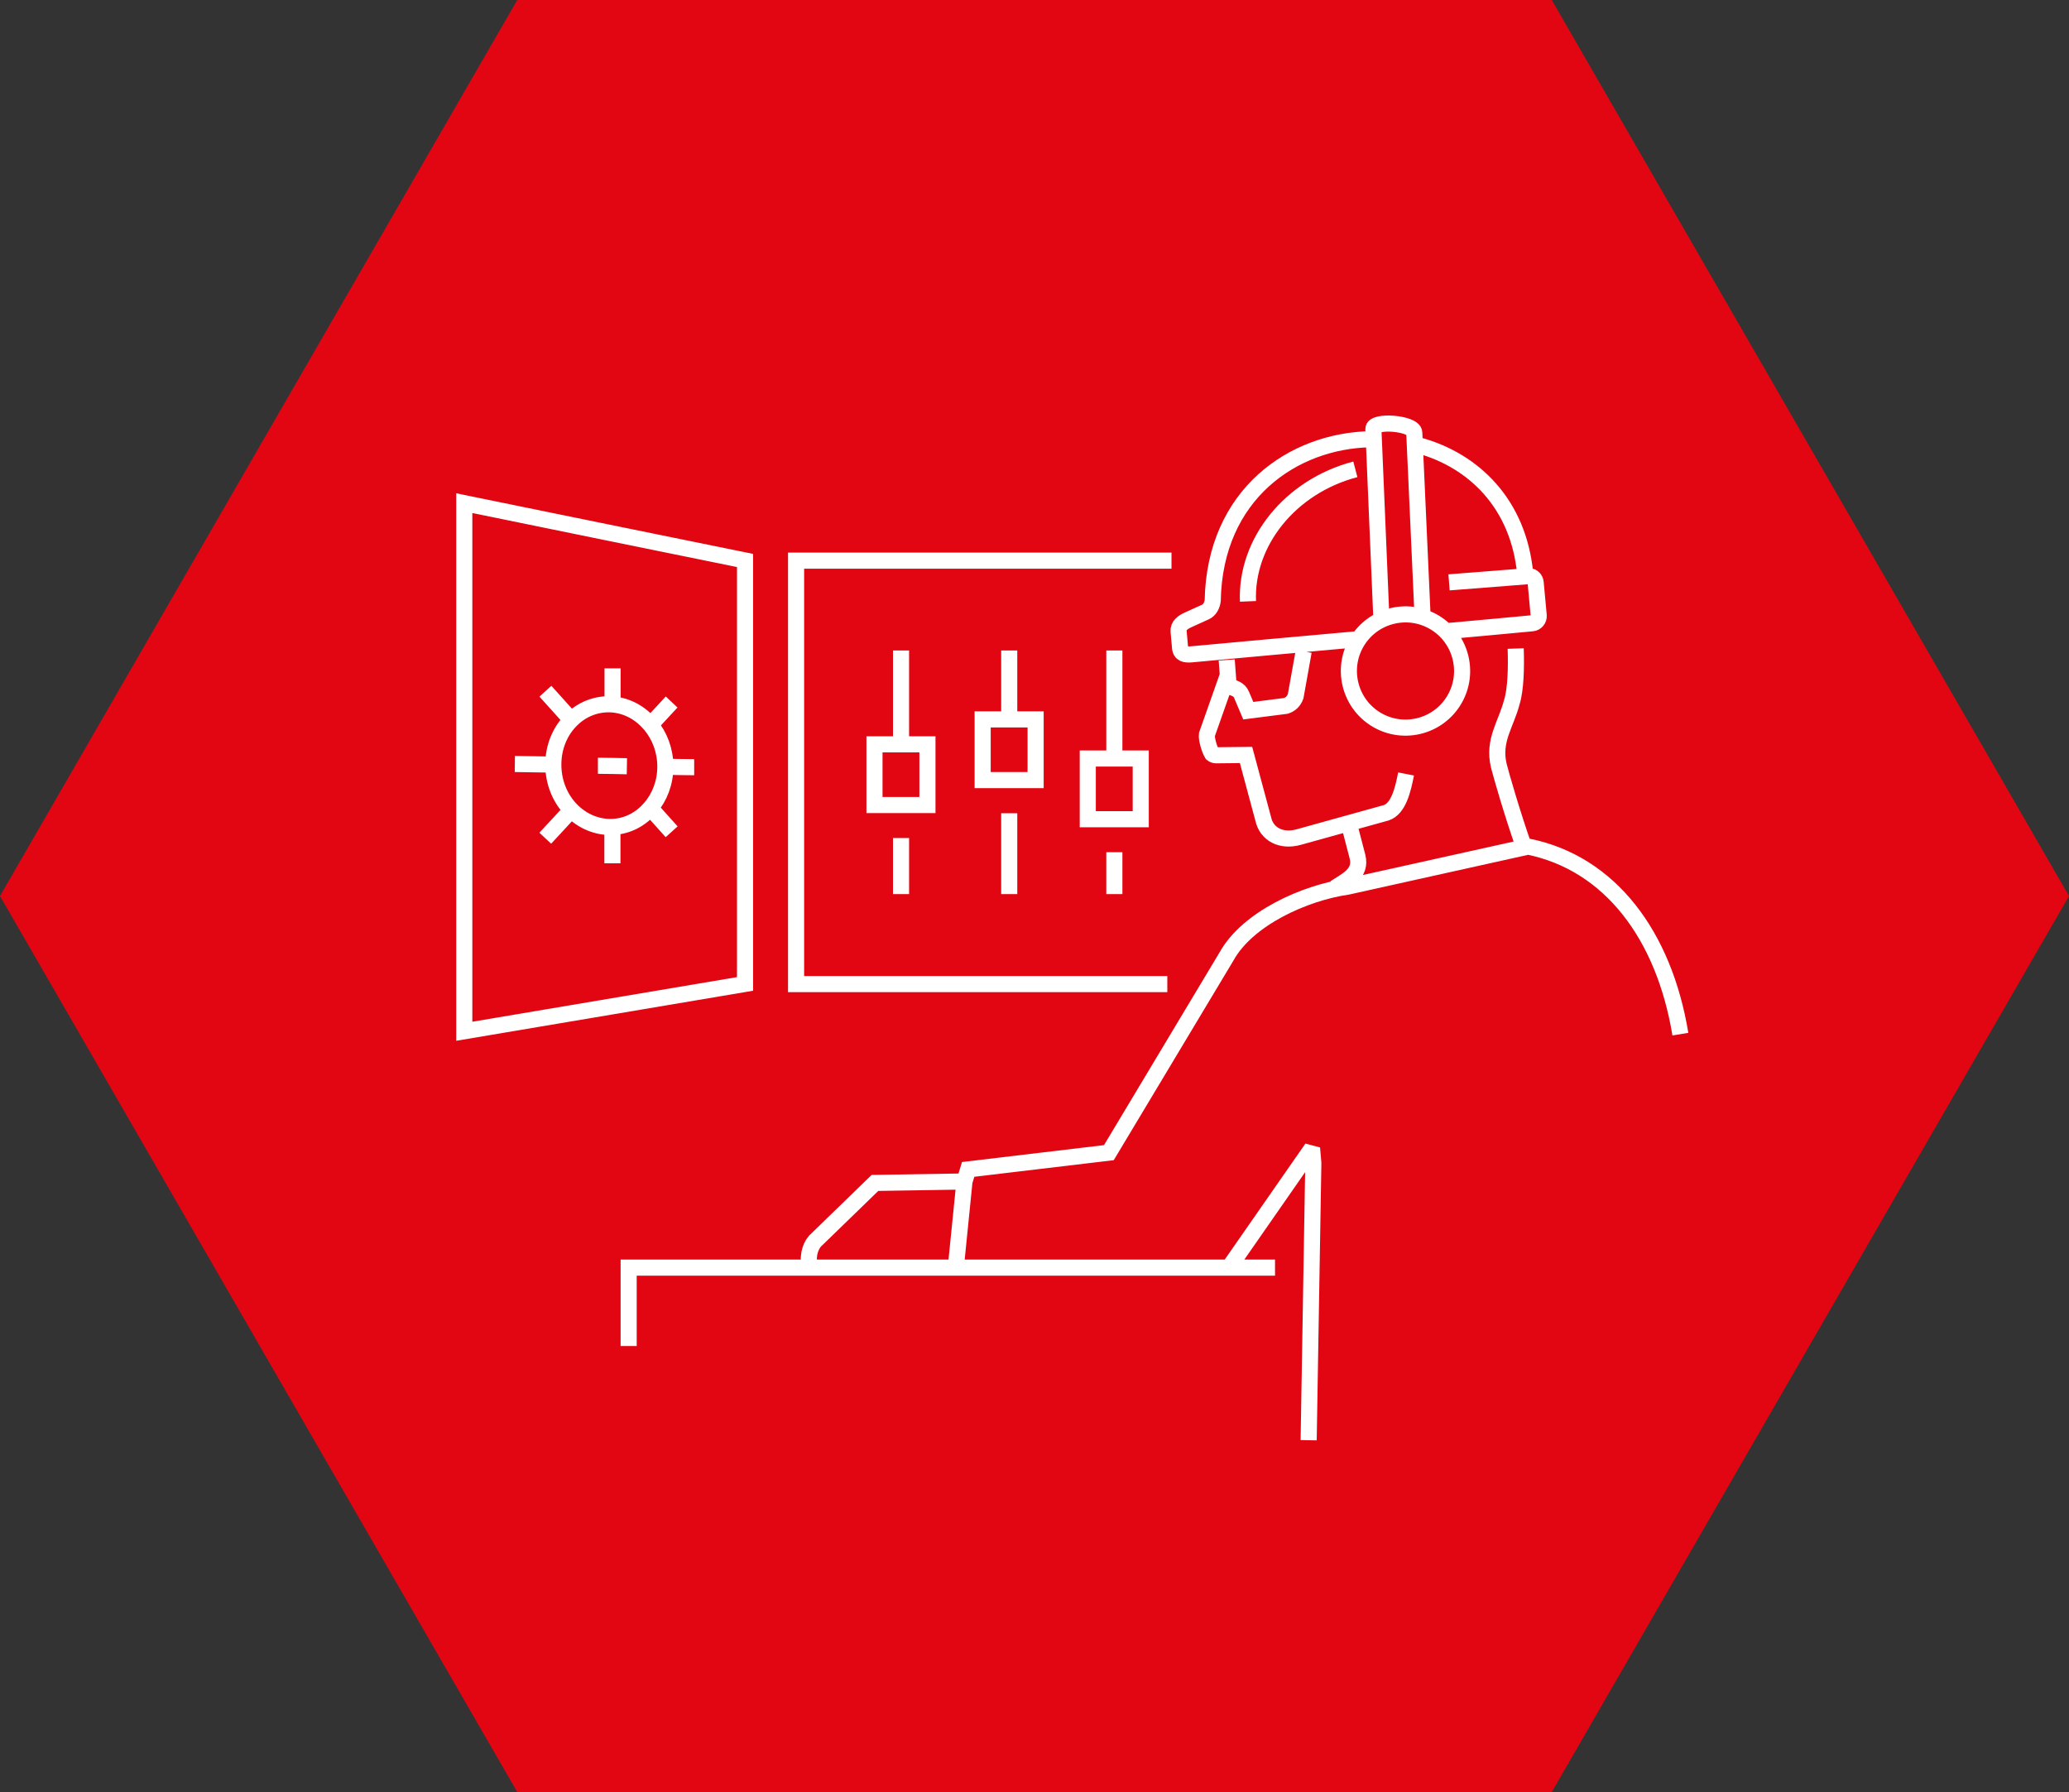
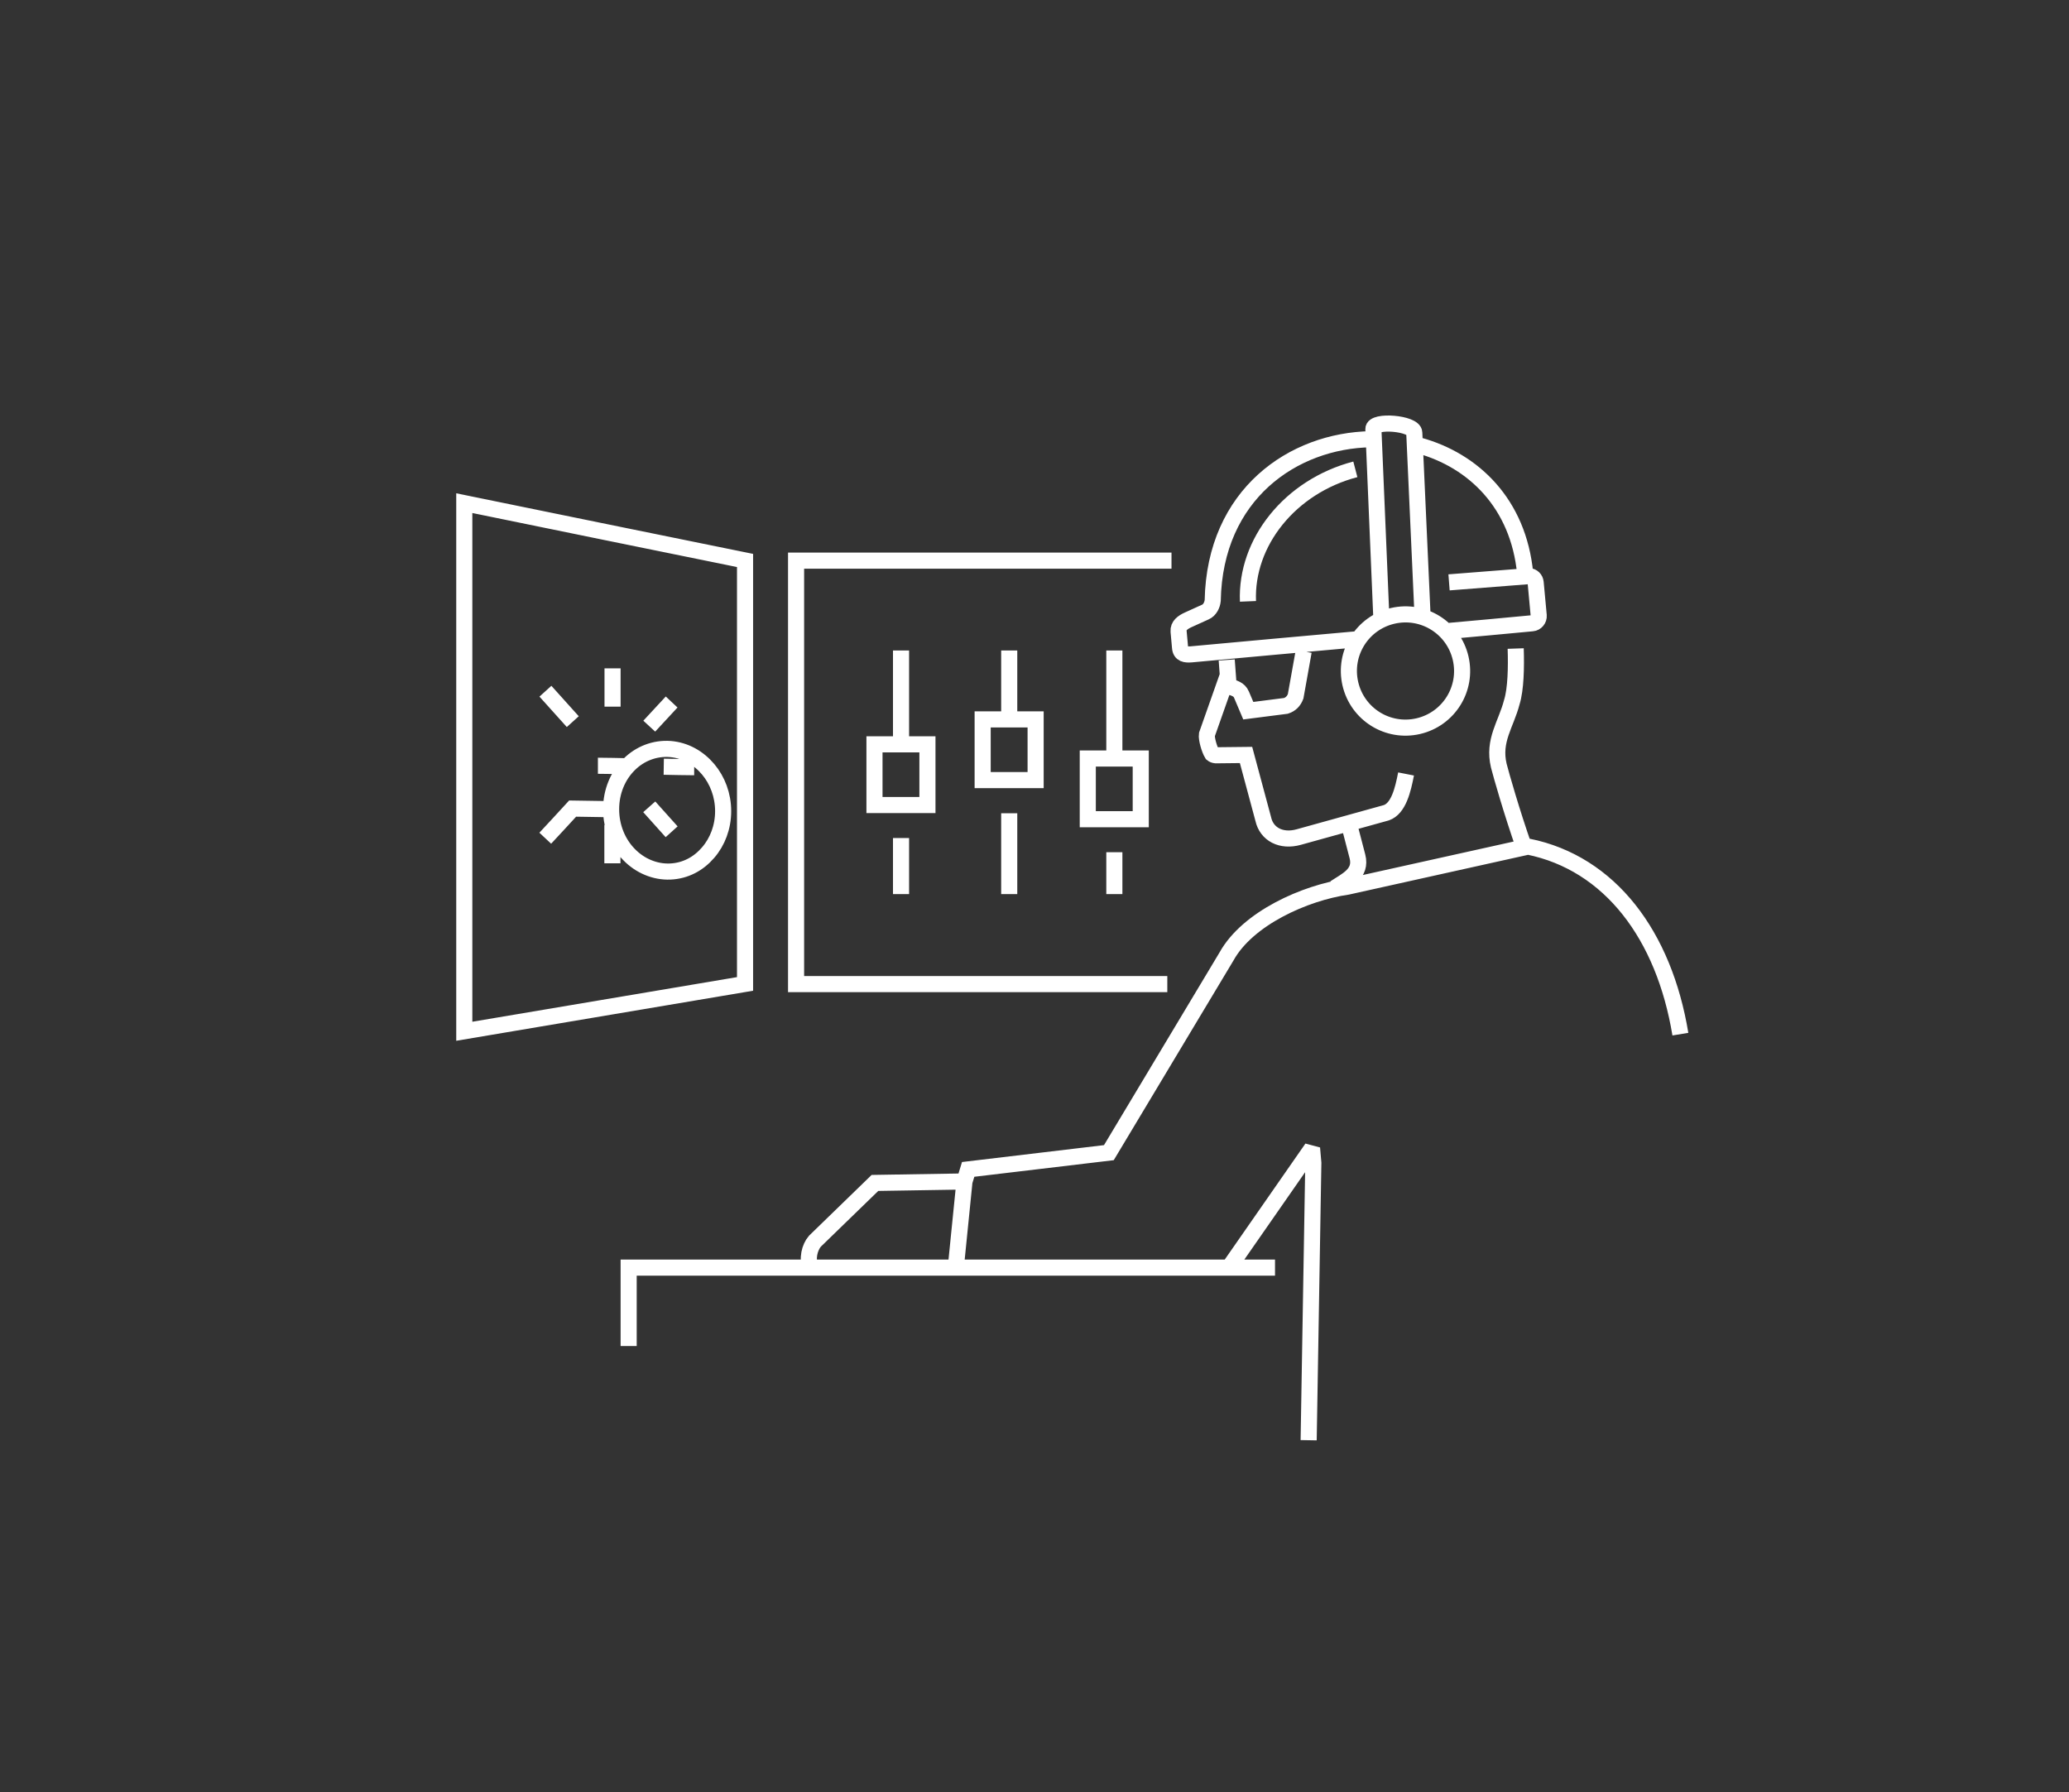
<svg xmlns="http://www.w3.org/2000/svg" id="Layer_1" viewBox="0 0 128.52 111.3">
  <rect x="0" y="0" width="128.52" height="111.3" fill="#333333" stroke="none" />
  <defs>
    <style>.cls-1{fill:#e20612;}.cls-2{fill:none;fill-rule:evenodd;stroke:#fff;stroke-miterlimit:2.61;}</style>
  </defs>
-   <polygon class="cls-1" points="96.39 0 32.13 0 0 55.65 32.13 111.3 96.39 111.3 128.52 55.65 96.39 0" />
-   <path class="cls-2" d="M76.2,40.99l.12,1.63c.33,.12,.65,.17,.8,.53l.42,.99,2.34-.3c.3-.1,.49-.3,.6-.59l.5-2.79m4.83-1.96c-.17-3.95-.33-7.9-.5-11.85-.02-.58,2.52-.37,2.54,.22l.52,11.51m-1.86-.13c-1.89,.44-3.07,2.32-2.63,4.22,.44,1.89,2.32,3.07,4.22,2.63,1.89-.44,3.07-2.32,2.63-4.22-.44-1.89-2.32-3.07-4.22-2.63h0Zm-7.31,40.48H39.05v4.87m55.94-47.82l-4.98,.39m-12.49,1.18c-.15-3.67,2.62-7.14,6.67-8.2m3.97-1.48c3.36,.93,6.16,3.59,6.58,7.96,.03,.1,.12,.14,.25,.15,.21,.02,.38,.18,.4,.4l.19,2.05c.02,.24-.16,.46-.4,.48-1.77,.17-3.55,.33-5.32,.49m-5.51,.5c-3.45,.31-6.89,.62-10.34,.94-.37,.03-.68,0-.71-.43l-.09-1c-.03-.35,.26-.56,.59-.71l1.08-.49c.27-.12,.42-.43,.45-.71,.13-6.61,5-9.94,9.83-10.02m-8.86,14.57l-1.33,3.77c-.04,.26,.15,.92,.32,1.2,.06,.05,.13,.08,.23,.09l1.88-.02,1.07,3.98c.21,.95,1.12,1.42,2.2,1.12l5.44-1.51c.77-.26,1.04-1.44,1.23-2.41m-3.57,3.01l.55,2.11c.28,1.08-.69,1.49-1.4,1.96m11.76-2.5c-.79-2.26-1.42-4.48-1.58-5.1-.37-1.57,.45-2.55,.81-3.94,.25-.8,.28-2.17,.24-3.33m-34.24,33.1l-.53,5.26m45-14.41c-1.01-6.13-4.36-10.62-9.46-11.65l-11.22,2.49c-2.65,.38-6.2,1.97-7.51,4.33l-7.31,12.19-8.74,1.04-.23,.75-5.56,.09-3.73,3.62c-.33,.38-.51,1.11-.26,1.64m26.04-.09l5.1-7.33,.08,.92-.29,17.22m-8.78-28.33h-23.06v-26.3h23.32m-16.8,11.42v-5.84m-1.65,9.6h3.29v-3.77h-3.29v3.77h0Zm1.65,5.53v-3.48m13.25-4.67v-6.98m-1.65,10.48h3.29v-3.77h-3.29v3.77h0Zm1.65,4.65v-2.6m-6.53-2.42v5.02m-1.65-10.85h3.29v3.77h-3.29v-3.77h0Zm1.65-4.28v4.28M28.84,31.25c5.81,1.19,11.63,2.38,17.44,3.56v26.3c-5.81,.98-11.63,1.96-17.44,2.94V31.25h0Zm8.3,16.31c.61,0,1.21,.02,1.8,.03m-5.06-4.66c.58,.64,1.14,1.27,1.7,1.89m2.47-3.31v2.38m3.67-.29c-.46,.49-.92,.99-1.39,1.5m2.79,2.55c-.62,0-1.25-.02-1.89-.03m.49,4.04c-.46-.51-.92-1.02-1.39-1.55m-2.29,3.51v-2.38m-4.17,.82c.58-.62,1.14-1.23,1.7-1.84m-3.59-2.77c.86,.01,1.69,.03,2.51,.04m-.12,0c0,1.11,.43,2.12,1.12,2.82,.67,.69,1.6,1.09,2.55,1.05,.96-.04,1.77-.49,2.36-1.18,.58-.67,.93-1.58,.93-2.57s-.35-1.91-.93-2.6c-.59-.7-1.4-1.18-2.36-1.26-.96-.07-1.88,.29-2.55,.96-.69,.68-1.12,1.67-1.12,2.78Z" />
+   <path class="cls-2" d="M76.2,40.99l.12,1.63c.33,.12,.65,.17,.8,.53l.42,.99,2.34-.3c.3-.1,.49-.3,.6-.59l.5-2.79m4.83-1.96c-.17-3.95-.33-7.9-.5-11.85-.02-.58,2.52-.37,2.54,.22l.52,11.51m-1.86-.13c-1.89,.44-3.07,2.32-2.63,4.22,.44,1.89,2.32,3.07,4.22,2.63,1.89-.44,3.07-2.32,2.63-4.22-.44-1.89-2.32-3.07-4.22-2.63h0Zm-7.31,40.48H39.05v4.87m55.94-47.82l-4.98,.39m-12.49,1.18c-.15-3.67,2.62-7.14,6.67-8.2m3.97-1.48c3.36,.93,6.16,3.59,6.58,7.96,.03,.1,.12,.14,.25,.15,.21,.02,.38,.18,.4,.4l.19,2.05c.02,.24-.16,.46-.4,.48-1.77,.17-3.55,.33-5.32,.49m-5.51,.5c-3.45,.31-6.89,.62-10.34,.94-.37,.03-.68,0-.71-.43l-.09-1c-.03-.35,.26-.56,.59-.71l1.08-.49c.27-.12,.42-.43,.45-.71,.13-6.61,5-9.94,9.83-10.02m-8.86,14.57l-1.33,3.77c-.04,.26,.15,.92,.32,1.2,.06,.05,.13,.08,.23,.09l1.88-.02,1.07,3.98c.21,.95,1.12,1.42,2.2,1.12l5.44-1.51c.77-.26,1.04-1.44,1.23-2.41m-3.57,3.01l.55,2.11c.28,1.08-.69,1.49-1.4,1.96m11.76-2.5c-.79-2.26-1.42-4.48-1.58-5.1-.37-1.57,.45-2.55,.81-3.94,.25-.8,.28-2.17,.24-3.33m-34.24,33.1l-.53,5.26m45-14.41c-1.01-6.13-4.36-10.62-9.46-11.65l-11.22,2.49c-2.65,.38-6.2,1.97-7.51,4.33l-7.31,12.19-8.74,1.04-.23,.75-5.56,.09-3.73,3.62c-.33,.38-.51,1.11-.26,1.64m26.04-.09l5.1-7.33,.08,.92-.29,17.22m-8.78-28.33h-23.06v-26.3h23.32m-16.8,11.42v-5.84m-1.65,9.6h3.29v-3.77h-3.29v3.77h0Zm1.65,5.53v-3.48m13.25-4.67v-6.98m-1.65,10.48h3.29v-3.77h-3.29v3.77h0Zm1.65,4.65v-2.6m-6.53-2.42v5.02m-1.65-10.85h3.29v3.77h-3.29v-3.77h0Zm1.65-4.28v4.28M28.84,31.25c5.81,1.19,11.63,2.38,17.44,3.56v26.3c-5.81,.98-11.63,1.96-17.44,2.94V31.25h0Zm8.3,16.31c.61,0,1.21,.02,1.8,.03m-5.06-4.66c.58,.64,1.14,1.27,1.7,1.89m2.47-3.31v2.38m3.67-.29c-.46,.49-.92,.99-1.39,1.5m2.79,2.55c-.62,0-1.25-.02-1.89-.03m.49,4.04c-.46-.51-.92-1.02-1.39-1.55m-2.29,3.51v-2.38m-4.17,.82c.58-.62,1.14-1.23,1.7-1.84c.86,.01,1.69,.03,2.51,.04m-.12,0c0,1.11,.43,2.12,1.12,2.82,.67,.69,1.6,1.09,2.55,1.05,.96-.04,1.77-.49,2.36-1.18,.58-.67,.93-1.58,.93-2.57s-.35-1.91-.93-2.6c-.59-.7-1.4-1.18-2.36-1.26-.96-.07-1.88,.29-2.55,.96-.69,.68-1.12,1.67-1.12,2.78Z" />
</svg>